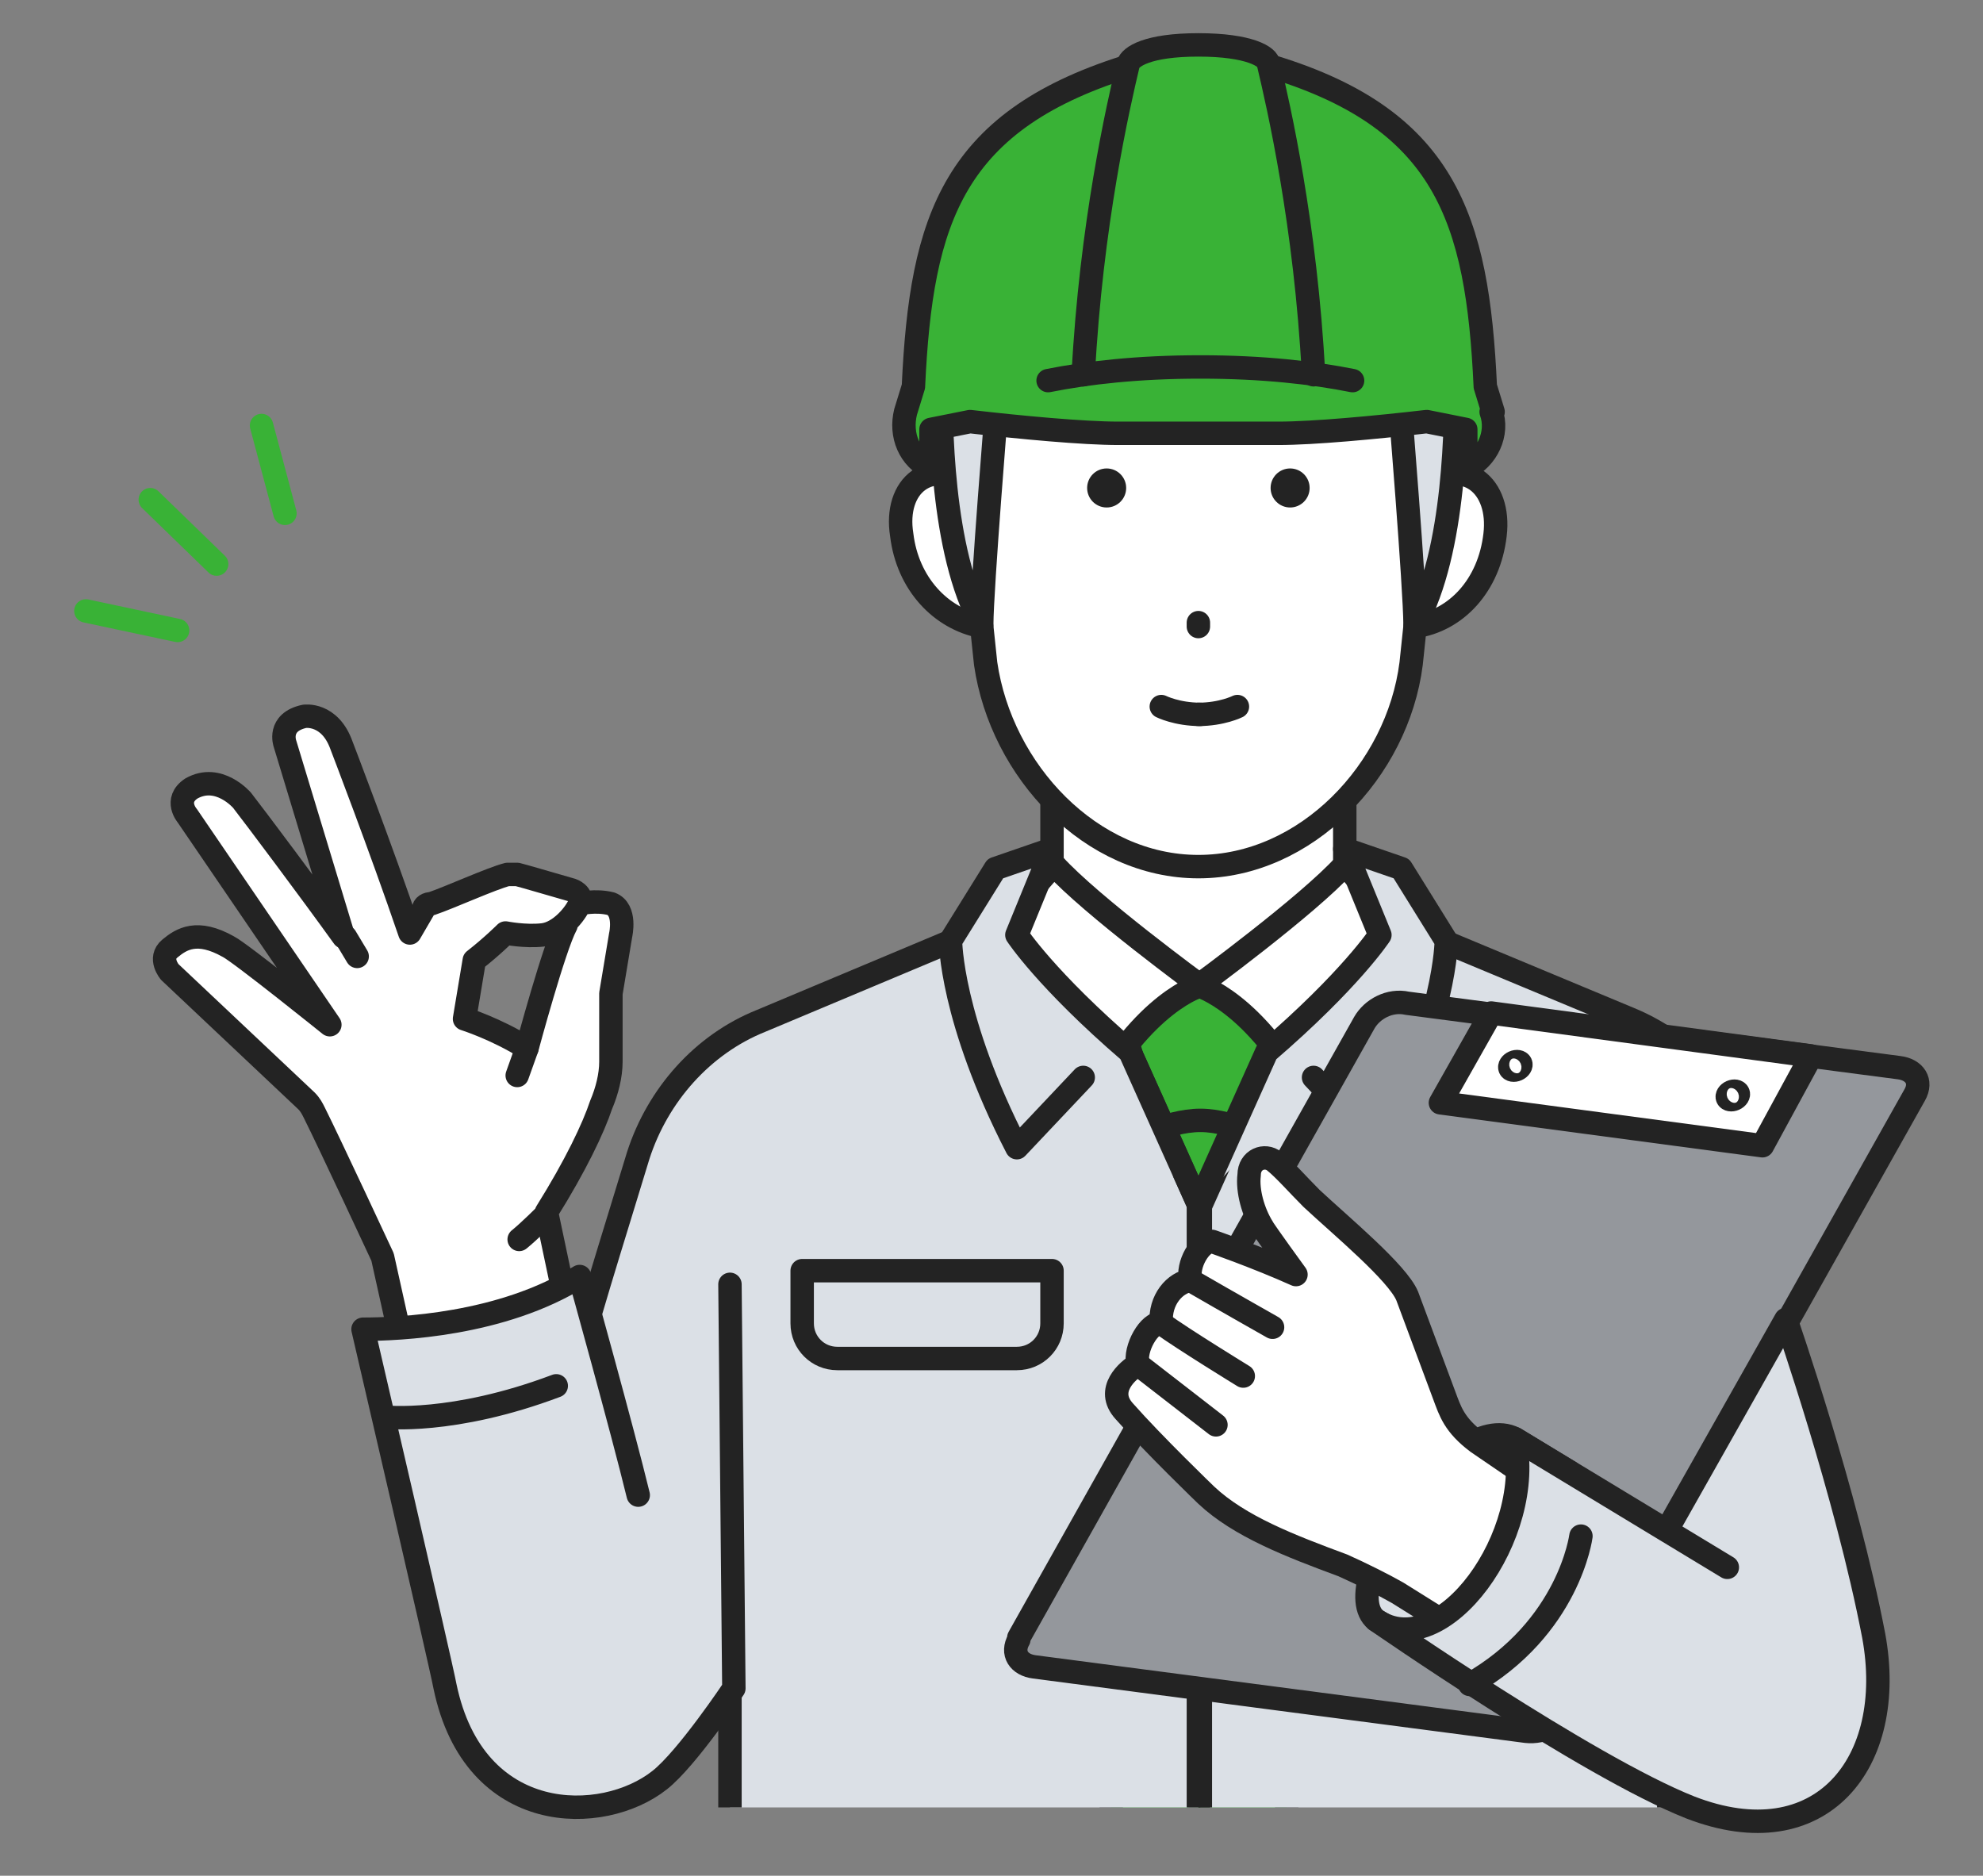
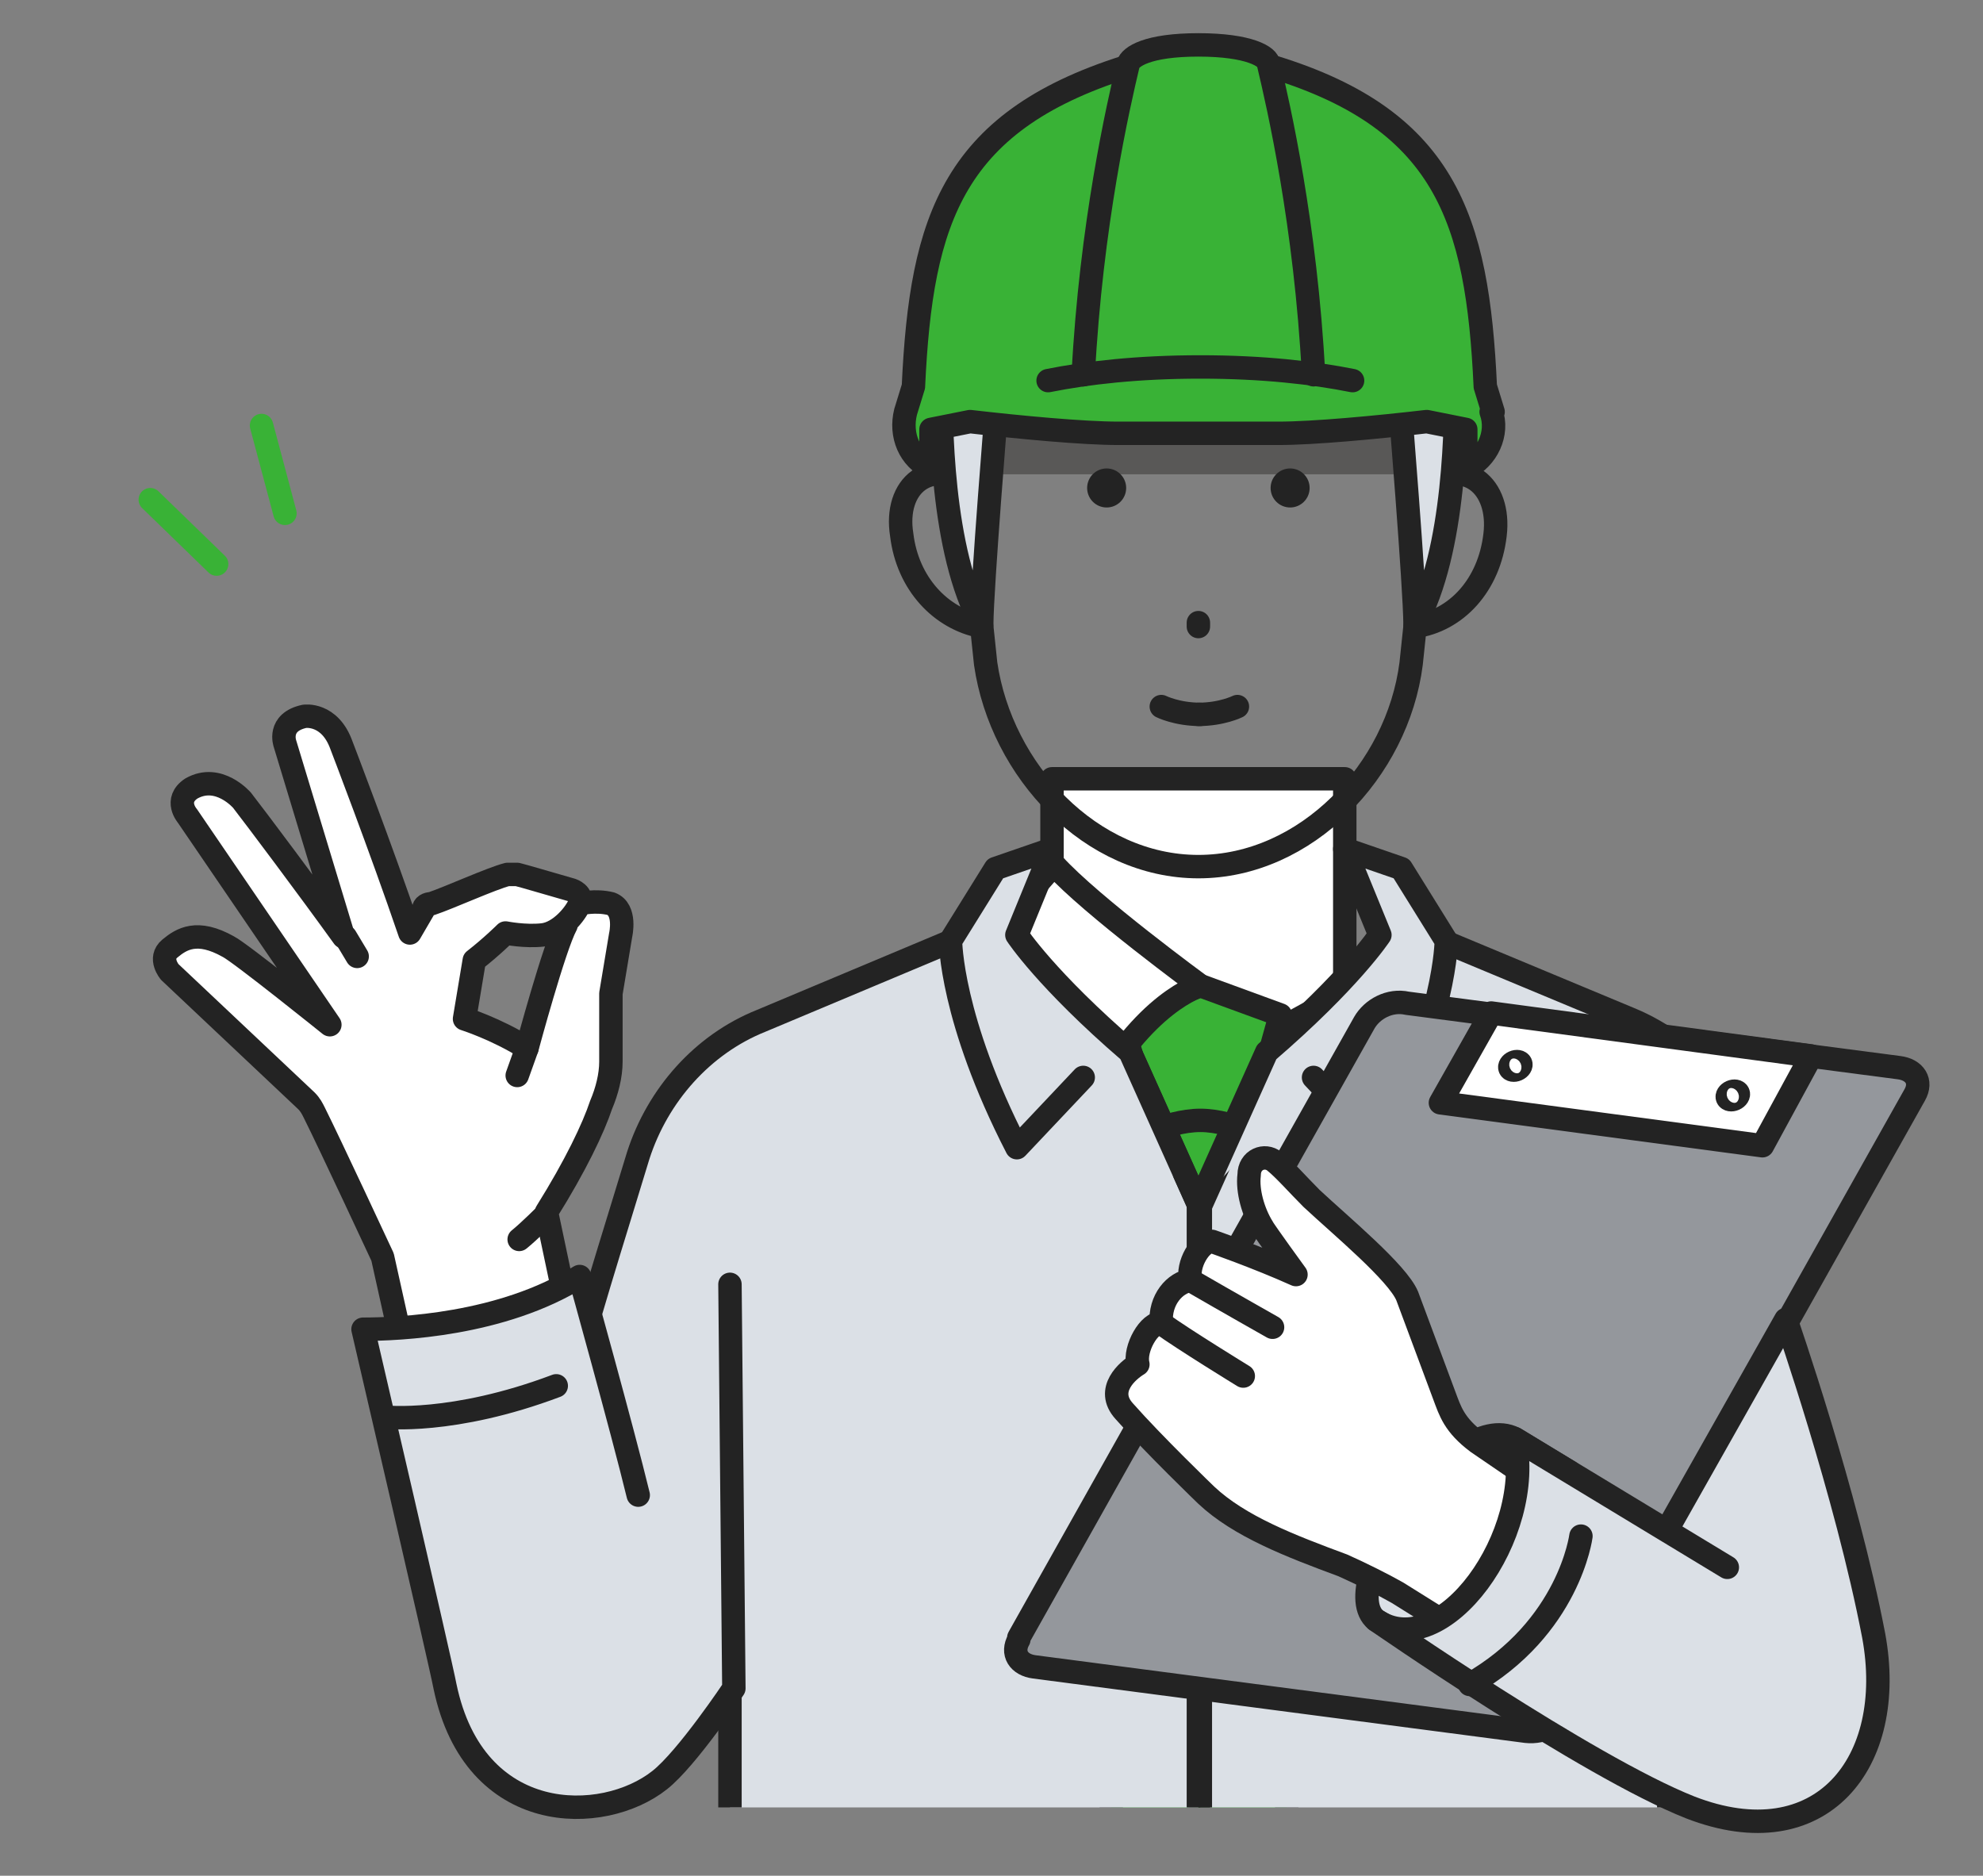
<svg xmlns="http://www.w3.org/2000/svg" id="_レイヤー_2" version="1.1" viewBox="0 0 101.6 96.1">
  <rect x="0" y="0" width="101.6" height="96.1" fill="#808080" stroke="none" />
  <defs>
    <style>
      .st0, .st1, .st2 {
        fill: none;
      }

      .st3 {
        fill: #39b236;
      }

      .st3, .st1, .st2, .st4, .st5, .st6, .st7 {
        stroke-linecap: round;
        stroke-linejoin: round;
      }

      .st3, .st1, .st2, .st5, .st6, .st7 {
        stroke-width: 1.2px;
      }

      .st3, .st2, .st4, .st5, .st6, .st7 {
        stroke: #232323;
      }

      .st8 {
        fill: #232323;
      }

      .st1 {
        stroke: #39b236;
      }

      .st9 {
        fill: #595857;
      }

      .st10, .st4, .st5 {
        fill: #fff;
      }

      .st4 {
        stroke-width: 1.2px;
      }

      .st6 {
        fill: #dbe0e6;
      }

      .st7 {
        fill: #94979c;
      }

      .st11 {
        clip-path: url(#clippath);
      }
    </style>
    <clipPath id="clippath">
      <rect class="st0" width="101.6" height="92.6" />
    </clipPath>
  </defs>
  <g id="_レイヤー_1-2">
    <g>
      <g class="st11">
        <g>
          <polygon class="st5" points="61.4 39.9 53.9 39.9 53.9 50.9 61.4 55 68.9 50.9 68.9 39.9 61.4 39.9" />
          <g>
            <path class="st3" d="M61.3,55.9l-2.3,2.1s-2.8,37.6-2,41.6l4.3,5.7,4.6-5.7c.7-4.1-2-41.6-2-41.6l-2.3-2.1" />
            <path class="st3" d="M65.6,52l-4.1-1.5-4.1,1.5s1.2,4.4,1.7,5.9c.6-.2,1.5-.5,2.4-.5s1.8.3,2.4.5c.5-1.5,1.7-5.9,1.7-5.9Z" />
          </g>
-           <path class="st5" d="M68.9,44.3c-1.9,2.1-7.5,6.2-7.5,6.2,0,0,2.9.8,5.6,5.9l4.8-8.8-2.9-3.3h0Z" />
          <path class="st5" d="M54,44.3c1.9,2.1,7.5,6.2,7.5,6.2,0,0-2.9.8-5.6,5.9l-4.8-8.8,2.9-3.3h0Z" />
          <path class="st6" d="M93.1,90.3c0-8.1-1.1-20.3-3-30-.7-3.6-3.2-6.7-6.6-8.1l-10.8-4.5-1.2,2.5-6.5,3.8-3.5,7.8v48.8h22.4l.9-4.7c.5-2.6.7-5.2.7-7.8v-15.3c-.1,0,0-16.9,0-16.9l7.7,24.4h0Z" />
          <path class="st6" d="M27,85c0-8.2,3.1-17.2,5.7-25.8,1-3.1,3.3-5.7,6.3-6.9l11.2-4.7,1.2,2.5,6.5,3.8,3.5,7.8v48.8h-22.4l-.9-4.6c-.5-2.6-.7-5.2-.7-7.8v-15.3c.1,0,0-6.5,0-6.5" />
          <path class="st6" d="M67.3,55.2l3.4,3.6c3.4-6.6,3.4-10.6,3.4-10.6l-2.3-3.7-2.9-1,1.8,4.4s-1.5,2.3-5.8,6l-3.5,7.8" />
          <path class="st6" d="M55.5,55.2l-3.4,3.6c-3.4-6.6-3.4-10.6-3.4-10.6l2.3-3.7,2.9-1-1.8,4.4s1.5,2.3,5.8,6l3.5,7.8" />
          <g>
            <line class="st1" x1="7.7" y1="25.6" x2="11.1" y2="28.9" />
-             <line class="st1" x1="4.4" y1="31.3" x2="9.1" y2="32.3" />
            <line class="st1" x1="13.4" y1="21.8" x2="14.6" y2="26.3" />
          </g>
          <g>
            <g>
              <g>
                <path class="st9" d="M74.8,24.3c1.2-7.1.5-11.5-2.5-14.8h0c1.2-.3.8-.5.8-.5-3-1-6.5-5.1-11.4-5.2-4,0-7,.9-9.8,4.6h0c-4.3,3.2-5,9.4-3.9,15.9" />
-                 <path class="st10" d="M72.8,24.9v-1.6s-.8-2.3-3.4-5.2c-8.5,1.3-13.3-4.4-13.3-4.4-1.6,5-4.9,5.8-6,9.6v1.6c-2.5-1.6-4.3,0-3.9,2.5.3,2.5,2,4.3,4.1,4.7l.2,1.9c.8,5.5,5.4,10.4,10.9,10.4s10.1-4.9,10.9-10.4l.2-1.9c2.1-.3,3.8-2.1,4.1-4.7.3-2.5-1.5-4.1-3.9-2.5h0Z" />
                <path class="st2" d="M50.1,24.9c-2.5-1.6-4.3,0-3.9,2.5.3,2.5,2,4.3,4.1,4.7h0l.2,1.9c.8,5.5,5.4,10.4,10.9,10.4h0c5.5,0,10.2-4.9,10.9-10.4l.2-1.9h0c2.1-.3,3.8-2.1,4.1-4.7.3-2.5-1.5-4.1-3.9-2.5" />
                <path class="st2" d="M51.4,8.4c3-3.5,6.2-4.7,10.3-4.6,4.9,0,8.4,4.2,11.4,5.2,0,0,.4.2-.8.5h0c3,3.3,3.7,7.7,2.5,14.8" />
                <path class="st2" d="M49.7,10.3c-2.4,3.2-2.7,7.5-1.7,14" />
                <path class="st2" d="M50.1,26v-2.7c1.1-3.9,4.4-4.6,6-9.6,0,0,4.9,5.8,13.3,4.4h0c2.4,3,3.4,5.2,3.4,5.2v2.5" />
              </g>
              <g>
                <circle class="st8" cx="56.7" cy="25" r="1" />
                <line class="st2" x1="61.4" y1="31.9" x2="61.4" y2="32.1" />
                <circle class="st8" cx="66.1" cy="25" r="1" />
                <g>
                  <path class="st2" d="M59.5,36.2s.8.4,2,.4" />
                  <path class="st2" d="M63.4,36.2s-.8.4-2,.4" />
                </g>
              </g>
            </g>
            <path class="st2" d="M69.4,18.1s-1.6-2-2.9-3.6" />
            <g>
              <path class="st6" d="M72.1,18.6l1.2-.5,1.3,1c0,2.5,0,9.1-2.1,12.9,0-1.8-.8-11.6-.8-11.6" />
              <path class="st6" d="M50.7,18.6l-1.2-.5-1.3,1c0,2.5,0,9.1,2.1,12.9,0-1.8.8-11.6.8-11.6" />
              <g>
                <path class="st3" d="M76.5,21.1l-.4-1.3c-.4-8.6-2-13.8-11.3-16.5h-6.7c-9.3,2.8-10.9,7.9-11.3,16.5l-.4,1.3c-.3,1.2.2,2.4,1.3,2.9v-2l2-.4c2.6.3,5.8.6,7.6.6h8.2c1.8,0,5-.3,7.6-.6l2,.4v2c1.1-.5,1.7-1.8,1.3-2.9Z" />
                <path class="st3" d="M67.3,19.2c-.4-7.7-1.8-13.8-2.3-15.9,0-.4-1-1-3.6-1s-3.5.6-3.6,1c-.5,2.1-1.9,8.2-2.3,15.9" />
                <path class="st2" d="M69.3,19.5c-2-.4-4.6-.7-7.8-.7s-5.8.3-7.8.7" />
              </g>
            </g>
          </g>
-           <path class="st2" d="M53.9,65.1v2.7c0,1-.8,1.8-1.8,1.8h-9.2c-1,0-1.8-.8-1.8-1.8v-2.7s12.8,0,12.8,0Z" />
        </g>
      </g>
      <g>
        <g>
          <path class="st7" d="M52.2,83.9l17.7-31.5c.4-.7,1.3-1.2,2.2-1l25.2,3.3c.8.1,1.2.7.8,1.4l-17.7,31.5c-.4.7-1.3,1.2-2.2,1.1l-25.2-3.3c-.8-.1-1.2-.7-.8-1.4Z" />
          <polygon class="st5" points="73.8 56.5 76.4 51.9 92.8 54.1 90.3 58.7 73.8 56.5" />
          <ellipse class="st4" cx="88.8" cy="56.2" rx=".3" ry=".2" transform="translate(-15.2 40.9) rotate(-24)" />
          <ellipse class="st4" cx="77.6" cy="54.7" rx=".3" ry=".2" transform="translate(-15.5 36.2) rotate(-24)" />
        </g>
        <path class="st6" d="M70.5,83c-2.2-1.8,4-10.9,7.1-9.3l2.8,1.7-2.9,8.4-4.3.8-2.7-1.6Z" />
        <path class="st5" d="M71.6,81.6c-.7-.4-1.9-1-2.8-1.4-2.7-1-5.3-2-7-3.6,0,0-2.7-2.6-4.2-4.3-1-1.1.2-2.1.7-2.4-.2-.8.6-2.2,1.2-2.1-.1-1.2.7-2.1,1.5-2.2-.2-.8.5-2,1.1-2,0,0,2.3.8,4.3,1.7,0,0-1.6-2.2-1.7-2.4-.5-.8-.8-1.9-.7-2.7,0-.8.8-1.1,1.3-.7.5.4,1.2,1.2,1.9,1.9,1.5,1.4,4.4,3.8,4.9,5,.6,1.6,1.9,5.1,1.9,5.1.3.8.5,1.5,1.7,2.4l6,4.1-4.5,7.1-5.6-3.5h0Z" />
        <path class="st5" d="M61,65.6c1.9,1.1,4.2,2.4,4.2,2.4" />
        <path class="st5" d="M59.5,67.8c1.1.8,4.2,2.7,4.2,2.7" />
-         <path class="st5" d="M58.3,69.9c2.2,1.7,4,3.1,4,3.1" />
        <path class="st6" d="M85.4,78.4l6.1-10.8s3.1,8.9,4.5,16.2c1.2,6.5-2.7,11.4-9.4,8.8-5.3-2.1-16.1-9.6-16.1-9.6,3.4,2.3,8.2-4.4,7.1-9.3l10.9,6.6" />
        <path class="st2" d="M81,78.7s-.6,4.7-5.7,7.6" />
      </g>
      <g>
        <g>
          <path class="st5" d="M29.7,46.3s.8-.2,1.6,0c.8.3.5,1.6.5,1.6l-.5,3c0,.2,0,.3,0,.4v3.1c0,.7-.2,1.5-.5,2.2-.4,1.2-1.3,3.1-2.8,5.5l1.9,9-8.3,2.3-2-9s-2.7-5.8-3.5-7.4c-.1-.2-.2-.4-.4-.6l-7-6.6s-.6-.7,0-1.2,1.4-1,3-.1c.6.3,5.2,4,5.2,4l-7.3-10.7s-.7-.8.2-1.4c1.4-.8,2.6.6,2.6.6.7.9,3.4,4.5,5.2,7l-3-9.9s-.4-1.1,1-1.4c0,0,1.3-.2,1.9,1.5,0,0,2,5.2,3.5,9.6l.7-1.2c0-.2.2-.3.4-.3.9-.3,3.1-1.3,3.9-1.5.2,0,.4,0,.5,0,.4.1,1.4.4,2.8.8,0,0,.6.2.4.7s-1,1.5-1.9,1.6-1.9-.1-1.9-.1c0,0-.7.7-1.6,1.4l-.5,3s1.6.5,3.2,1.5c0,0,1.4-5.2,2-6.3" />
          <line class="st2" x1="17.7" y1="48" x2="18.3" y2="49" />
          <path class="st5" d="M28,62.2s-.9.9-1.4,1.3" />
          <line class="st2" x1="27" y1="53.7" x2="26.5" y2="55.1" />
        </g>
        <path class="st6" d="M32.7,76.6c-.8-3.3-3-11.2-3-11.2-4,2.5-9.3,2.7-11.1,2.7,0,0,4,17.2,4.2,18.3,1.5,7.2,8.1,7.1,11,4.8,1.4-1.1,3.8-4.7,3.8-4.7l-.2-20.7" />
        <path class="st2" d="M19.7,72.6s3.5.4,8.8-1.6" />
      </g>
    </g>
  </g>
</svg>